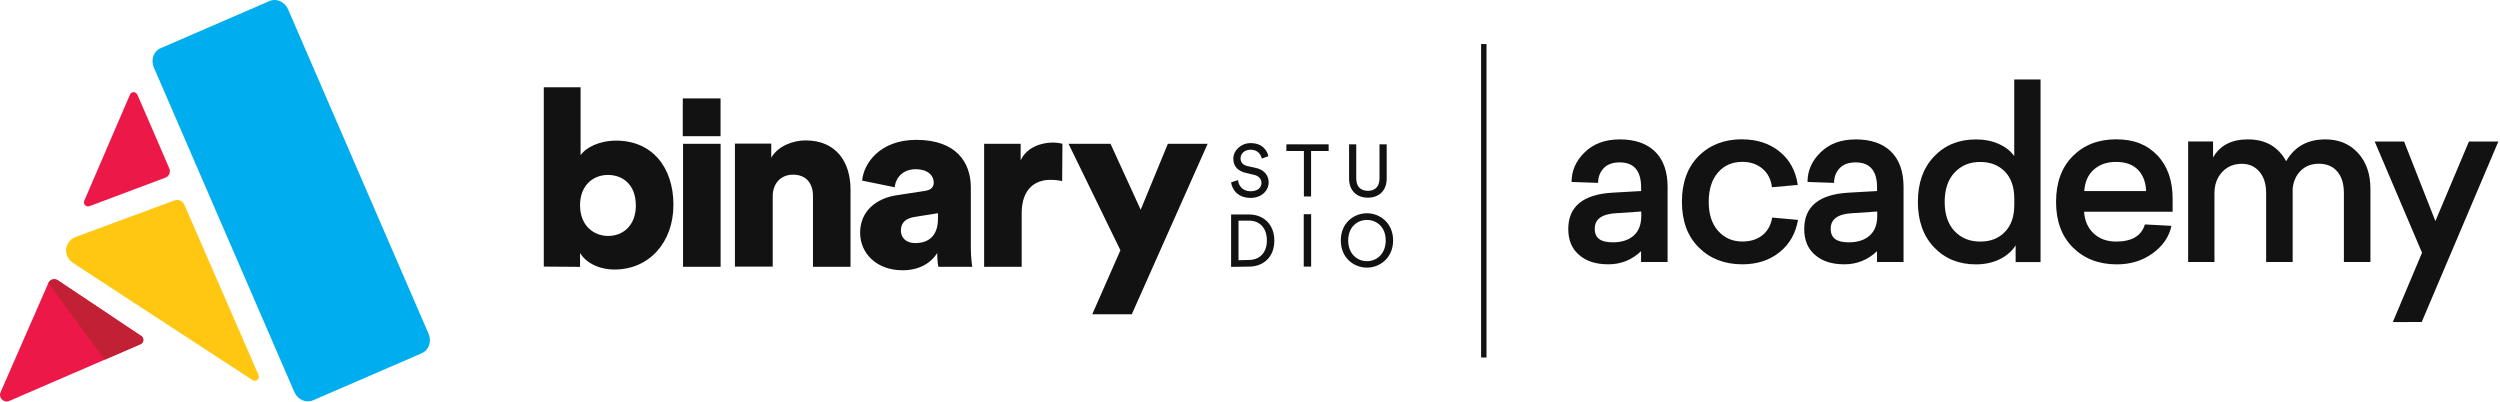
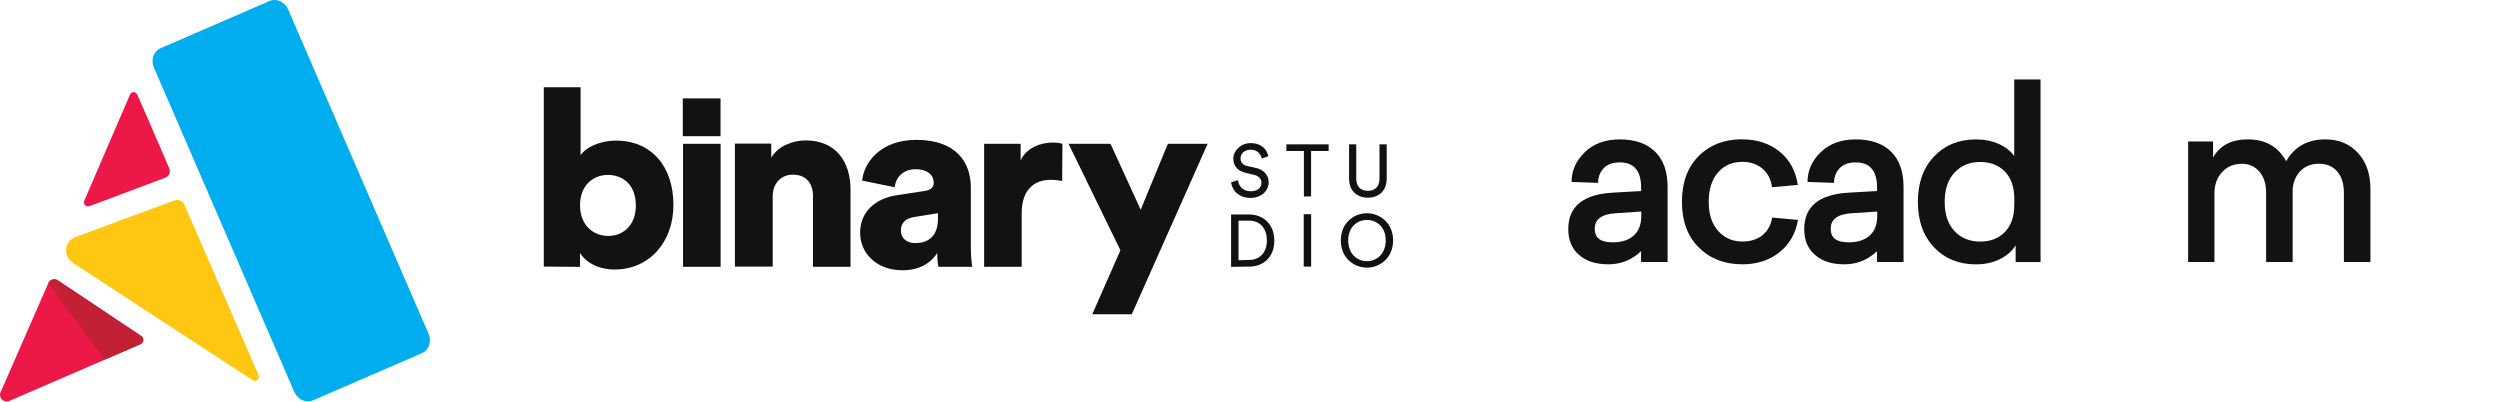
<svg xmlns="http://www.w3.org/2000/svg" width="286" height="46" viewBox="0 0 286 46" fill="none">
  <g clip-path="url(#clip0_8_51245)">
    <path fill-rule="evenodd" clip-rule="evenodd" d="M29.577 42.918C29.763 43.339 29.287 43.747 28.897 43.493L8.588 30.232C7.036 29.342 7.394 27.648 8.588 27.128L19.957 22.93C20.402 22.764 20.897 22.98 21.089 23.413L29.584 42.918H29.577Z" fill="#FFC712" />
    <path fill-rule="evenodd" clip-rule="evenodd" d="M48.273 40.402L35.797 45.8C34.999 46.146 34.053 45.713 33.67 44.841L17.608 7.734C17.225 6.856 17.565 5.867 18.362 5.521L30.832 0.117C31.63 -0.229 32.582 0.204 32.959 1.075L49.027 38.183C49.404 39.061 49.071 40.05 48.273 40.396" fill="#00ADEE" />
-     <path fill-rule="evenodd" clip-rule="evenodd" d="M15.697 10.794C16.575 12.785 18.585 17.446 19.37 19.276C19.413 19.375 19.432 19.48 19.432 19.585C19.432 19.691 19.413 19.796 19.37 19.895C19.327 19.994 19.265 20.08 19.191 20.154C19.116 20.229 19.024 20.284 18.925 20.321L10.232 23.586C10.146 23.616 10.053 23.623 9.966 23.604C9.88 23.586 9.799 23.536 9.731 23.474C9.67 23.406 9.626 23.326 9.608 23.233C9.589 23.14 9.608 23.054 9.639 22.967L14.875 10.813C14.912 10.732 14.968 10.664 15.036 10.615C15.11 10.565 15.191 10.54 15.277 10.54C15.364 10.54 15.45 10.565 15.524 10.615C15.599 10.664 15.654 10.726 15.691 10.806L15.697 10.794ZM16.155 38.436L6.609 32.062C6.523 32 6.418 31.963 6.312 31.951C6.207 31.932 6.102 31.944 5.997 31.969C5.892 32 5.799 32.049 5.719 32.124C5.639 32.192 5.577 32.284 5.533 32.377L0.068 44.866C-0.21 45.496 0.433 46.145 1.064 45.867L16.075 39.37C16.161 39.332 16.242 39.271 16.297 39.19C16.353 39.11 16.39 39.023 16.396 38.924C16.402 38.832 16.39 38.733 16.347 38.646C16.303 38.56 16.242 38.485 16.161 38.43" fill="#EC1848" />
+     <path fill-rule="evenodd" clip-rule="evenodd" d="M15.697 10.794C16.575 12.785 18.585 17.446 19.37 19.276C19.413 19.375 19.432 19.48 19.432 19.585C19.432 19.691 19.413 19.796 19.37 19.895C19.327 19.994 19.265 20.08 19.191 20.154C19.116 20.229 19.024 20.284 18.925 20.321L10.232 23.586C10.146 23.616 10.053 23.623 9.966 23.604C9.88 23.586 9.799 23.536 9.731 23.474C9.67 23.406 9.626 23.326 9.608 23.233C9.589 23.14 9.608 23.054 9.639 22.967L14.875 10.813C14.912 10.732 14.968 10.664 15.036 10.615C15.11 10.565 15.191 10.54 15.277 10.54C15.364 10.54 15.45 10.565 15.524 10.615C15.599 10.664 15.654 10.726 15.691 10.806L15.697 10.794M16.155 38.436L6.609 32.062C6.523 32 6.418 31.963 6.312 31.951C6.207 31.932 6.102 31.944 5.997 31.969C5.892 32 5.799 32.049 5.719 32.124C5.639 32.192 5.577 32.284 5.533 32.377L0.068 44.866C-0.21 45.496 0.433 46.145 1.064 45.867L16.075 39.37C16.161 39.332 16.242 39.271 16.297 39.19C16.353 39.11 16.39 39.023 16.396 38.924C16.402 38.832 16.39 38.733 16.347 38.646C16.303 38.56 16.242 38.485 16.161 38.43" fill="#EC1848" />
    <path fill-rule="evenodd" clip-rule="evenodd" d="M16.155 38.443L6.609 32.069C6.523 32.007 6.418 31.97 6.312 31.957C6.207 31.939 6.102 31.951 5.997 31.976C5.892 32.007 5.799 32.056 5.719 32.13C5.639 32.198 5.577 32.291 5.533 32.384L11.982 41.144L16.075 39.376C16.161 39.339 16.241 39.277 16.297 39.197C16.353 39.117 16.39 39.03 16.396 38.931C16.402 38.838 16.39 38.739 16.347 38.653C16.303 38.566 16.241 38.492 16.161 38.436" fill="#C22035" />
    <path d="M66.357 30.523V28.94C67.006 30.016 68.447 30.832 70.314 30.832C74.24 30.832 77.04 27.753 77.04 23.431C77.04 19.11 74.58 16.087 70.487 16.087C68.564 16.087 67.012 16.878 66.419 17.756V9.984H62.209V30.498L66.363 30.529L66.357 30.523ZM72.743 23.487C72.743 25.83 71.247 26.992 69.578 26.992C67.909 26.992 66.357 25.805 66.357 23.487C66.357 21.169 67.884 20.012 69.547 20.012C71.21 20.012 72.737 21.088 72.737 23.487H72.743ZM82.438 30.523V16.451H78.141V30.523H82.438ZM88.398 22.442C88.398 21.026 89.3 19.982 90.716 19.982C92.268 19.982 93.004 21.026 93.004 22.411V30.523H97.3V21.682C97.3 18.603 95.718 16.062 92.156 16.062C90.716 16.062 88.991 16.711 88.231 18.04V16.427H84.076V30.498H88.398V22.442ZM98.401 26.652C98.401 28.884 100.181 30.918 103.26 30.918C105.127 30.918 106.481 30.127 107.217 28.94C107.217 29.898 107.328 30.411 107.359 30.523H111.23C111.199 30.38 111.063 29.447 111.063 28.346V21.453C111.063 18.572 109.393 16 104.818 16C100.695 16 98.803 18.658 98.63 20.662L102.358 21.422C102.444 20.377 103.26 19.357 104.756 19.357C106.11 19.357 106.821 20.062 106.821 20.884C106.821 21.366 106.568 21.731 105.801 21.842L102.494 22.349C100.231 22.714 98.395 24.155 98.395 26.646L98.401 26.652ZM104.732 27.808C103.545 27.808 103.062 27.104 103.062 26.368C103.062 25.379 103.743 24.952 104.645 24.816L107.304 24.39V25.014C107.304 27.19 106.005 27.808 104.732 27.808ZM121.542 16.451C121.258 16.365 120.837 16.309 120.411 16.309C119.279 16.309 117.499 16.76 116.763 18.343V16.451H112.584V30.523H116.88V24.39C116.88 21.595 118.432 20.575 120.157 20.575C120.584 20.575 121.035 20.606 121.511 20.717L121.542 16.451ZM129.48 35.945L138.154 16.451H133.604L130.494 23.994L127.044 16.451H122.241L128.176 28.631L124.955 35.951H129.474L129.48 35.945Z" fill="#121212" />
    <path d="M82.431 15.58V11.258H78.11V15.58H82.431Z" fill="#121212" />
    <path d="M145.103 17.867C144.961 17.218 144.423 16.371 143.069 16.371C141.969 16.371 141.091 17.218 141.091 18.152C141.091 19.085 141.684 19.592 142.562 19.79L143.409 19.988C144.003 20.099 144.312 20.495 144.312 20.921C144.312 21.428 143.916 21.88 143.069 21.88C142.167 21.88 141.684 21.255 141.629 20.606L140.837 20.86C140.949 21.707 141.629 22.64 143.069 22.64C144.343 22.64 145.134 21.793 145.134 20.86C145.134 20.013 144.572 19.388 143.582 19.19L142.68 18.992C142.173 18.881 141.919 18.541 141.919 18.115C141.919 17.552 142.402 17.125 143.075 17.125C143.922 17.125 144.263 17.719 144.349 18.145L145.11 17.861L145.103 17.867ZM151.997 17.274V16.513H147.162V17.274H149.165V22.473H149.988V17.274H151.991H151.997ZM156.491 22.615C157.709 22.615 158.637 21.855 158.637 20.439V16.513H157.815V20.414C157.815 21.317 157.332 21.83 156.485 21.83C155.638 21.83 155.156 21.323 155.156 20.414V16.513H154.334V20.439C154.334 21.855 155.267 22.615 156.479 22.615H156.491ZM141.684 29.762V25.243H142.927C144.028 25.243 144.93 26.003 144.93 27.506C144.93 29.008 143.997 29.738 142.896 29.738L141.678 29.769L141.684 29.762ZM142.927 30.498C144.454 30.498 145.783 29.478 145.783 27.53C145.783 25.583 144.454 24.538 142.927 24.538H140.837V30.529L142.927 30.498ZM149.994 30.498V24.507H149.147V30.498H149.994ZM154.235 27.506C154.235 25.954 155.28 25.163 156.38 25.163C157.481 25.163 158.526 25.954 158.526 27.506C158.526 29.058 157.481 29.88 156.38 29.88C155.28 29.88 154.235 29.058 154.235 27.506ZM153.388 27.506C153.388 29.509 154.884 30.616 156.38 30.616C157.876 30.616 159.373 29.484 159.373 27.506C159.373 25.527 157.876 24.396 156.38 24.396C154.884 24.396 153.388 25.497 153.388 27.506Z" fill="#121212" />
-     <path d="M170.056 5.039H169.438V40.897H170.056V5.039Z" fill="#121212" />
    <path d="M185.265 15.944C187.039 15.944 188.399 16.414 189.351 17.354C190.303 18.294 190.773 19.642 190.773 21.397V29.972H187.738V28.736C186.681 29.738 185.432 30.238 184.004 30.238C182.575 30.238 181.487 29.886 180.659 29.175C179.824 28.47 179.41 27.475 179.41 26.207C179.41 23.623 181.104 22.232 184.492 22.04L187.744 21.855V21.453C187.744 19.536 186.928 18.578 185.296 18.578C184.492 18.578 183.874 18.801 183.453 19.252C183.033 19.703 182.823 20.253 182.823 20.921L179.787 20.816C179.787 19.524 180.288 18.393 181.296 17.416C182.297 16.439 183.626 15.95 185.271 15.95L185.265 15.944ZM187.762 24.198L184.888 24.39C183.255 24.482 182.439 25.07 182.439 26.164C182.439 27.258 183.132 27.722 184.51 27.722C185.512 27.722 186.31 27.468 186.891 26.955C187.472 26.442 187.762 25.688 187.762 24.686V24.204V24.198Z" fill="#121212" />
    <path d="M199.324 15.944C201.006 15.944 202.428 16.408 203.584 17.341C204.74 18.275 205.432 19.548 205.667 21.156L202.712 21.422C202.607 20.525 202.242 19.82 201.624 19.295C201.006 18.776 200.239 18.516 199.324 18.516C198.174 18.516 197.247 18.918 196.542 19.728C195.837 20.531 195.478 21.657 195.478 23.085C195.478 24.513 195.837 25.613 196.554 26.417C197.271 27.221 198.192 27.629 199.324 27.629C200.257 27.629 201.024 27.388 201.624 26.906C202.223 26.423 202.594 25.749 202.737 24.89L205.692 25.156C205.42 26.714 204.715 27.95 203.565 28.865C202.415 29.78 200.999 30.238 199.318 30.238C197.29 30.238 195.633 29.595 194.347 28.315C193.055 27.035 192.412 25.292 192.412 23.085C192.412 20.878 193.055 19.116 194.335 17.842C195.614 16.568 197.277 15.932 199.324 15.932V15.944Z" fill="#121212" />
    <path d="M212.258 15.944C214.032 15.944 215.392 16.414 216.344 17.354C217.296 18.294 217.766 19.642 217.766 21.397V29.972H214.731V28.736C213.673 29.738 212.425 30.238 210.996 30.238C209.568 30.238 208.48 29.886 207.652 29.175C206.817 28.47 206.403 27.475 206.403 26.207C206.403 23.623 208.097 22.232 211.485 22.04L214.737 21.855V21.453C214.737 19.536 213.921 18.578 212.289 18.578C211.485 18.578 210.867 18.801 210.446 19.252C210.026 19.703 209.816 20.253 209.816 20.921L206.78 20.816C206.78 19.524 207.281 18.393 208.288 17.416C209.29 16.439 210.619 15.95 212.264 15.95L212.258 15.944ZM214.755 24.198L211.881 24.39C210.248 24.482 209.432 25.07 209.432 26.164C209.432 27.258 210.125 27.722 211.503 27.722C212.505 27.722 213.303 27.468 213.884 26.955C214.465 26.442 214.755 25.688 214.755 24.686V24.204V24.198Z" fill="#121212" />
    <path d="M233.439 29.979H230.589V28.068C230.193 28.711 229.599 29.237 228.802 29.639C228.004 30.04 227.083 30.244 226.045 30.244C224.091 30.244 222.496 29.595 221.259 28.297C220.023 26.999 219.405 25.261 219.405 23.097C219.405 20.934 220.023 19.196 221.259 17.898C222.496 16.6 224.091 15.95 226.045 15.95C227.028 15.95 227.905 16.124 228.678 16.476C229.451 16.828 230.032 17.286 230.428 17.861V9.088H233.439V29.979ZM226.533 18.529C225.334 18.529 224.357 18.93 223.602 19.74C222.848 20.544 222.471 21.669 222.471 23.097C222.471 24.526 222.848 25.645 223.602 26.442C224.357 27.24 225.334 27.635 226.533 27.635C227.732 27.635 228.641 27.271 229.358 26.535C230.076 25.799 230.434 24.767 230.434 23.444V22.72C230.434 21.397 230.076 20.365 229.358 19.629C228.641 18.893 227.701 18.529 226.533 18.529Z" fill="#121212" />
-     <path d="M248.549 24.223H238.416C238.49 25.261 238.855 26.09 239.516 26.708C240.178 27.326 241.037 27.635 242.094 27.635C243.887 27.635 244.982 26.98 245.377 25.675L248.413 25.836C248.147 27.091 247.43 28.142 246.262 28.983C245.099 29.824 243.733 30.244 242.175 30.244C240.116 30.244 238.441 29.601 237.148 28.322C235.856 27.042 235.213 25.298 235.213 23.091C235.213 20.884 235.85 19.147 237.124 17.861C238.397 16.581 240.054 15.938 242.094 15.938C244.135 15.938 245.631 16.55 246.799 17.768C247.962 18.986 248.549 20.643 248.549 22.739V24.216V24.223ZM242.07 18.522C241.05 18.522 240.203 18.813 239.541 19.394C238.88 19.975 238.509 20.797 238.441 21.855H245.513C245.476 20.834 245.167 20.025 244.586 19.425C244.005 18.825 243.164 18.522 242.07 18.522Z" fill="#121212" />
    <path d="M266.021 15.944C267.56 15.944 268.809 16.464 269.755 17.502C270.707 18.541 271.177 19.913 271.177 21.614V29.972H268.141V22.071C268.141 21.032 267.888 20.216 267.387 19.623C266.886 19.029 266.175 18.733 265.266 18.733C264.426 18.733 263.739 18.998 263.208 19.524C262.676 20.049 262.367 20.736 262.28 21.583V29.972H259.245V22.071C259.245 21.051 258.991 20.241 258.478 19.642C257.965 19.042 257.297 18.739 256.475 18.739C255.541 18.739 254.787 19.06 254.206 19.691C253.625 20.328 253.334 21.131 253.334 22.096V29.972H250.323V16.186H253.173V18.015C253.965 16.637 255.288 15.944 257.155 15.944C259.164 15.944 260.623 16.779 261.538 18.442C262.49 16.773 263.987 15.944 266.027 15.944H266.021Z" fill="#121212" />
-     <path d="M277.044 36.835L273.736 36.847L277.081 28.915L271.665 16.191H275.028L278.608 25.292L282.447 16.191H285.811L277.044 36.835Z" fill="#121212" />
  </g>
  <defs>
    <clipPath id="clip0_8_51245">
      <rect width="285.805" height="45.936" fill="white" />
    </clipPath>
  </defs>
</svg>